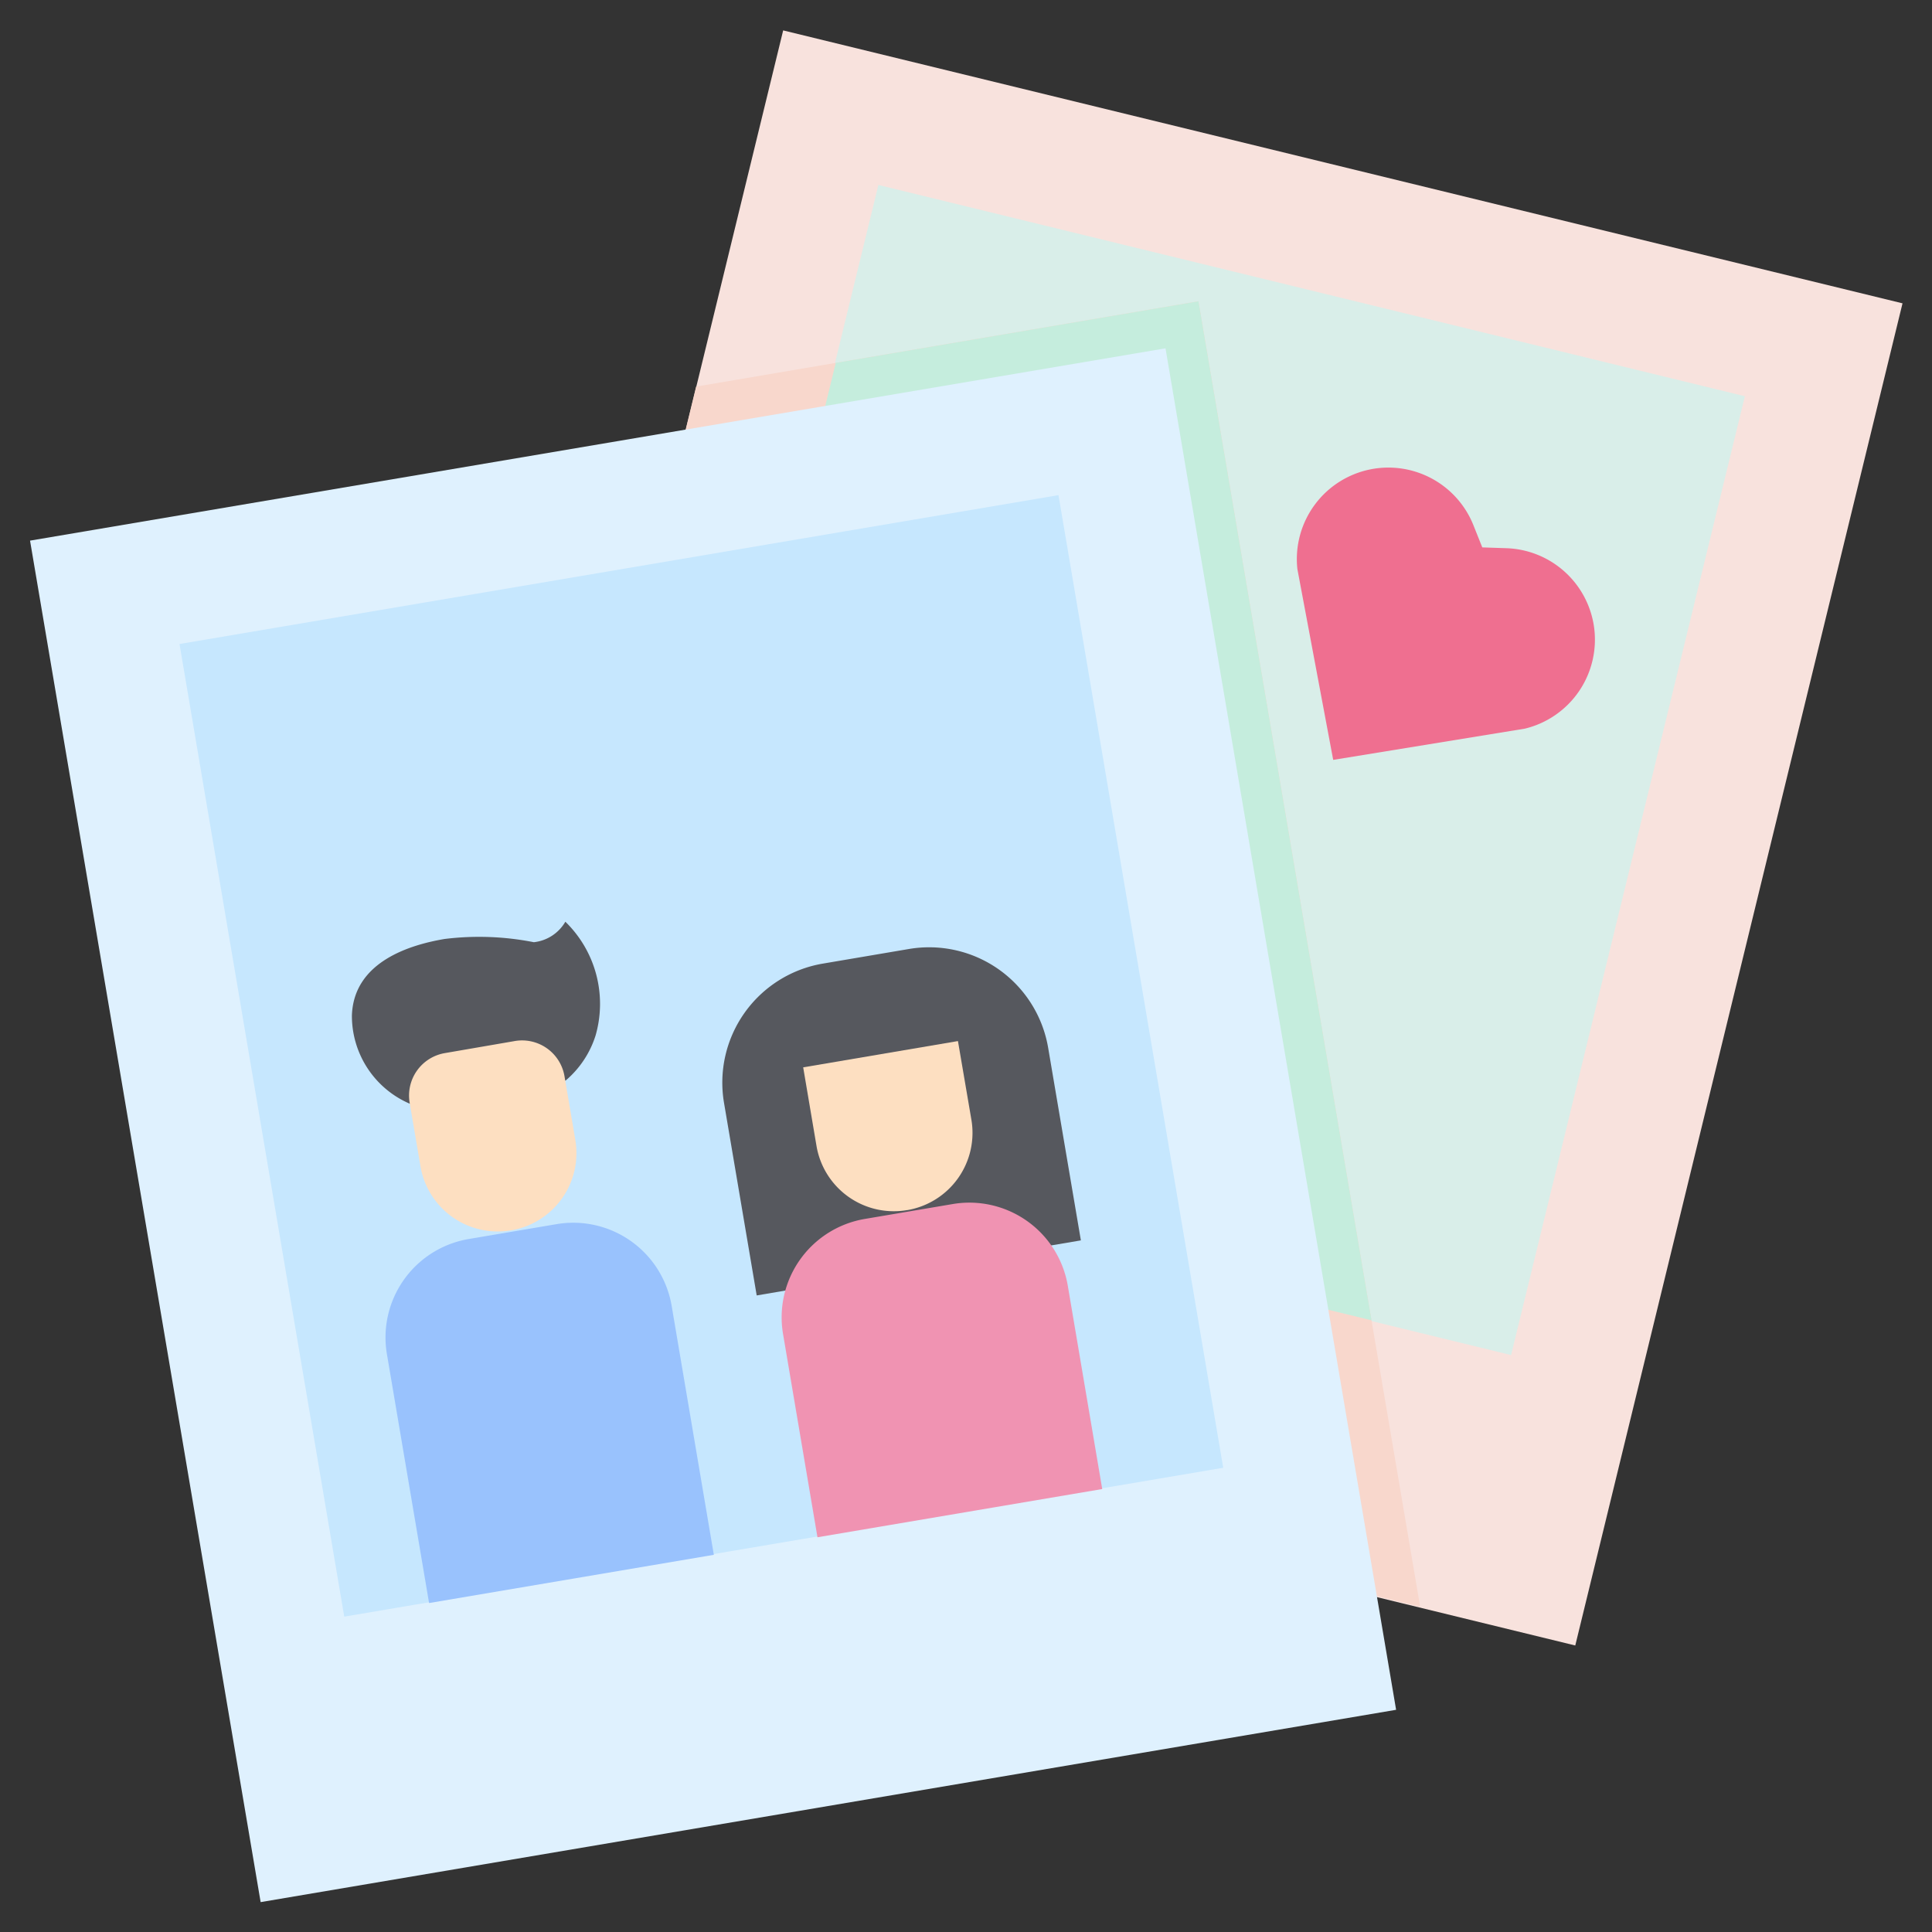
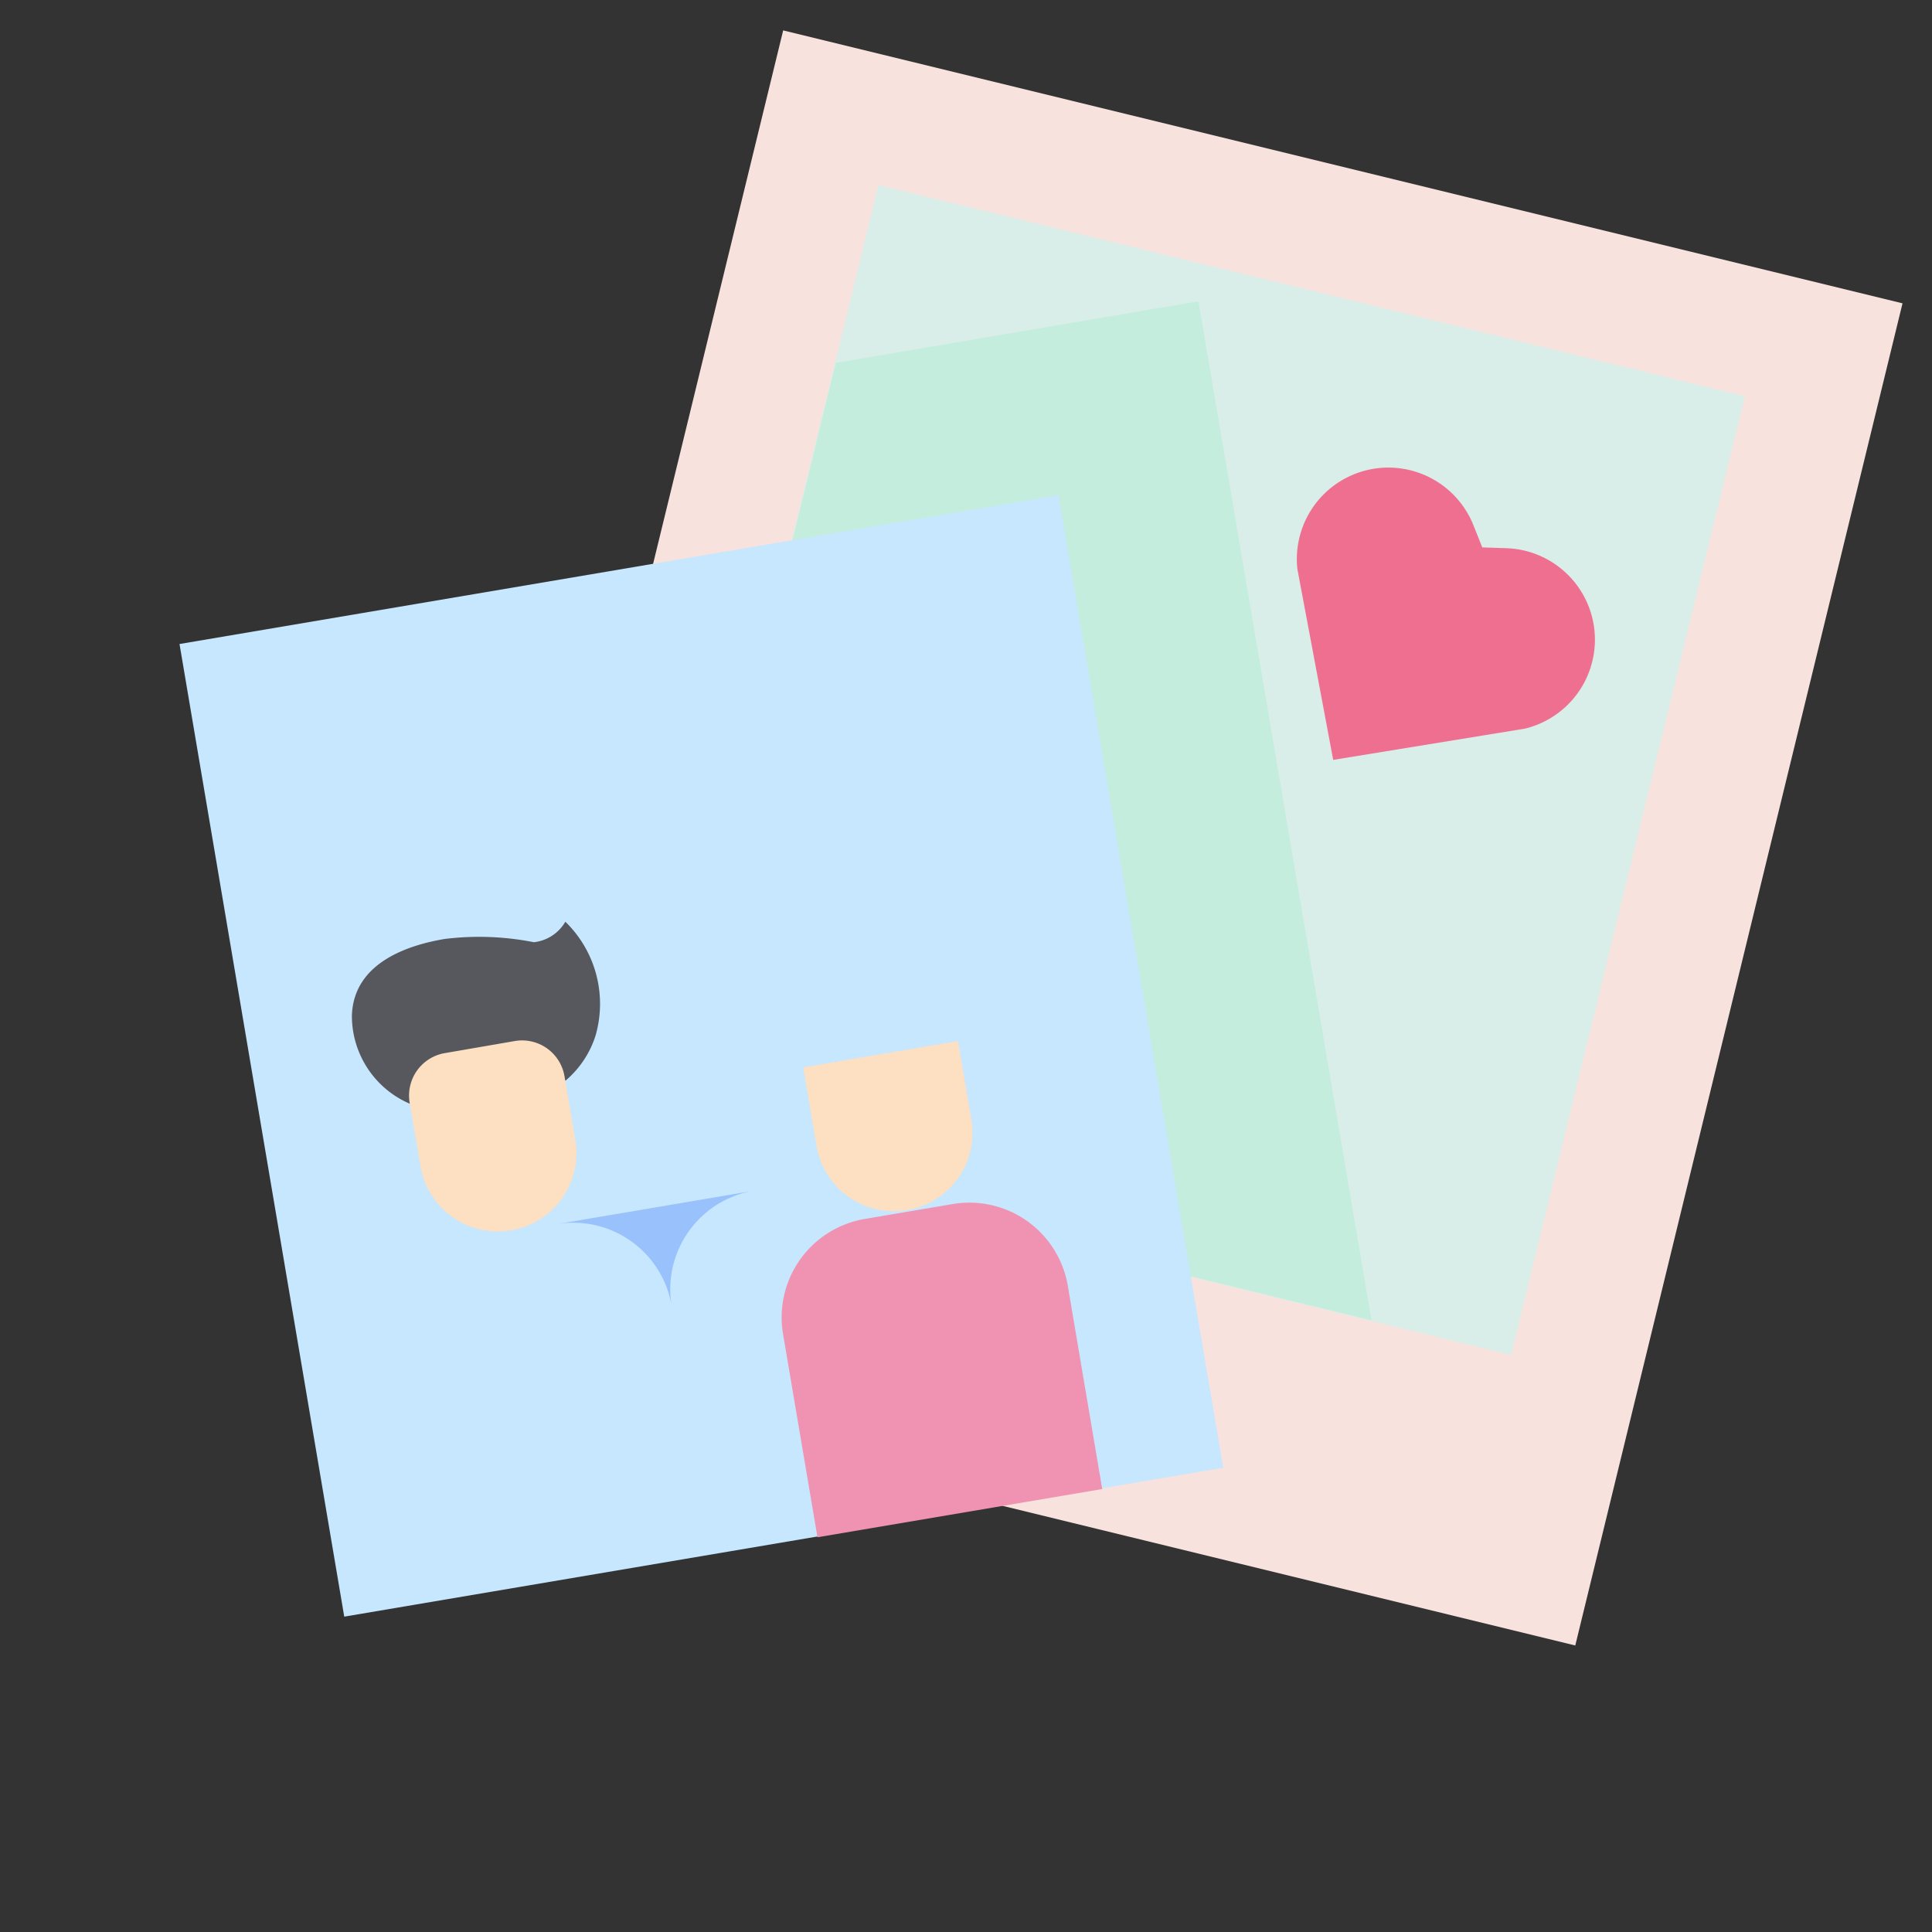
<svg xmlns="http://www.w3.org/2000/svg" id="flat" height="512" viewBox="0 0 48 48" width="512">
  <rect x="0" y="0" width="48" height="48" fill="#333333" stroke="none" />
  <path d="m14.985 3.649h28.611v34.306h-28.611z" fill="#f8e2dd" transform="matrix(.972 .237 -.237 .972 5.757 -6.343)" />
  <path d="m17.445 8.05h24.508v22.148h-24.508z" fill="#d9eee9" transform="matrix(-.237 .972 -.972 -.237 55.31 -5.204)" />
-   <path d="m29.775 7.485-12.48 2.12-5.964 24.475 23.952 5.837z" fill="#f8d7cc" />
  <path d="m16.039 28.408 18.036 4.395-4.3-25.318-9.011 1.531z" fill="#c5eddd" />
-   <path d="m3.42 10.792h28.611v34.306h-28.611z" fill="#dff1fe" transform="matrix(.986 -.167 .167 .986 -4.428 3.362)" />
  <path d="m5.182 15.168h24.508v22.148h-24.508z" fill="#c6e7fe" transform="matrix(.167 .986 -.986 .167 40.388 4.659)" />
  <path d="m14.046 22.9a1.035 1.035 0 0 1 -.783.509 6.986 6.986 0 0 0 -2.22-.08c-.842.143-2.255.558-2.3 1.9a2.375 2.375 0 0 0 1.439 2.193l.3-.045v-.029a.771.771 0 0 1 .63-.888l1.738-.3a.721.721 0 0 1 .13-.011.767.767 0 0 1 .758.64l.016.1.3-.044a2.421 2.421 0 0 0 .744-1.122 2.846 2.846 0 0 0 -.752-2.823z" fill="#56585e" />
-   <path d="m12.372 30.528h2.215a2.48 2.48 0 0 1 2.48 2.48v6.272a0 0 0 0 1 0 0h-7.175a0 0 0 0 1 0 0v-6.272a2.48 2.48 0 0 1 2.48-2.48z" fill="#99c2fd" transform="matrix(.986 -.167 .167 .986 -5.653 2.749)" />
-   <path d="m26.041 26.031a3 3 0 0 0 -3.456-2.454l-2.144.364a3 3 0 0 0 -2.453 3.459l.812 4.785.722-.123 6.612-1.123.72-.122z" fill="#56585e" />
+   <path d="m12.372 30.528h2.215a2.48 2.48 0 0 1 2.48 2.48v6.272a0 0 0 0 1 0 0a0 0 0 0 1 0 0v-6.272a2.48 2.48 0 0 1 2.48-2.48z" fill="#99c2fd" transform="matrix(.986 -.167 .167 .986 -5.653 2.749)" />
  <path d="m19.955 26.518.331 1.954a1.947 1.947 0 0 0 2.246 1.593h.008a1.947 1.947 0 0 0 1.594-2.246l-.334-1.954z" fill="#fddfc1" />
  <path d="m22.116 30.033h2.215a2.48 2.48 0 0 1 2.48 2.48v5.121a0 0 0 0 1 0 0h-7.175a0 0 0 0 1 0 0v-5.121a2.48 2.48 0 0 1 2.48-2.48z" fill="#f093b2" transform="matrix(.986 -.167 .167 .986 -5.336 4.365)" />
  <path d="m10.177 27.392.269 1.582a1.946 1.946 0 0 0 2.245 1.594h.009a1.948 1.948 0 0 0 1.594-2.246l-.269-1.582a1.069 1.069 0 0 0 -1.233-.876l-1.739.3a1.069 1.069 0 0 0 -.876 1.228z" fill="#fddfc1" />
  <path d="m39.6 15.553a2.276 2.276 0 0 0 -2.173-1.933l-.6-.02-.221-.553a2.275 2.275 0 0 0 -2.557-1.386 2.274 2.274 0 0 0 -1.816 2.476l.89 4.742 4.762-.776a2.275 2.275 0 0 0 1.715-2.55z" fill="#ef6f90" />
</svg>